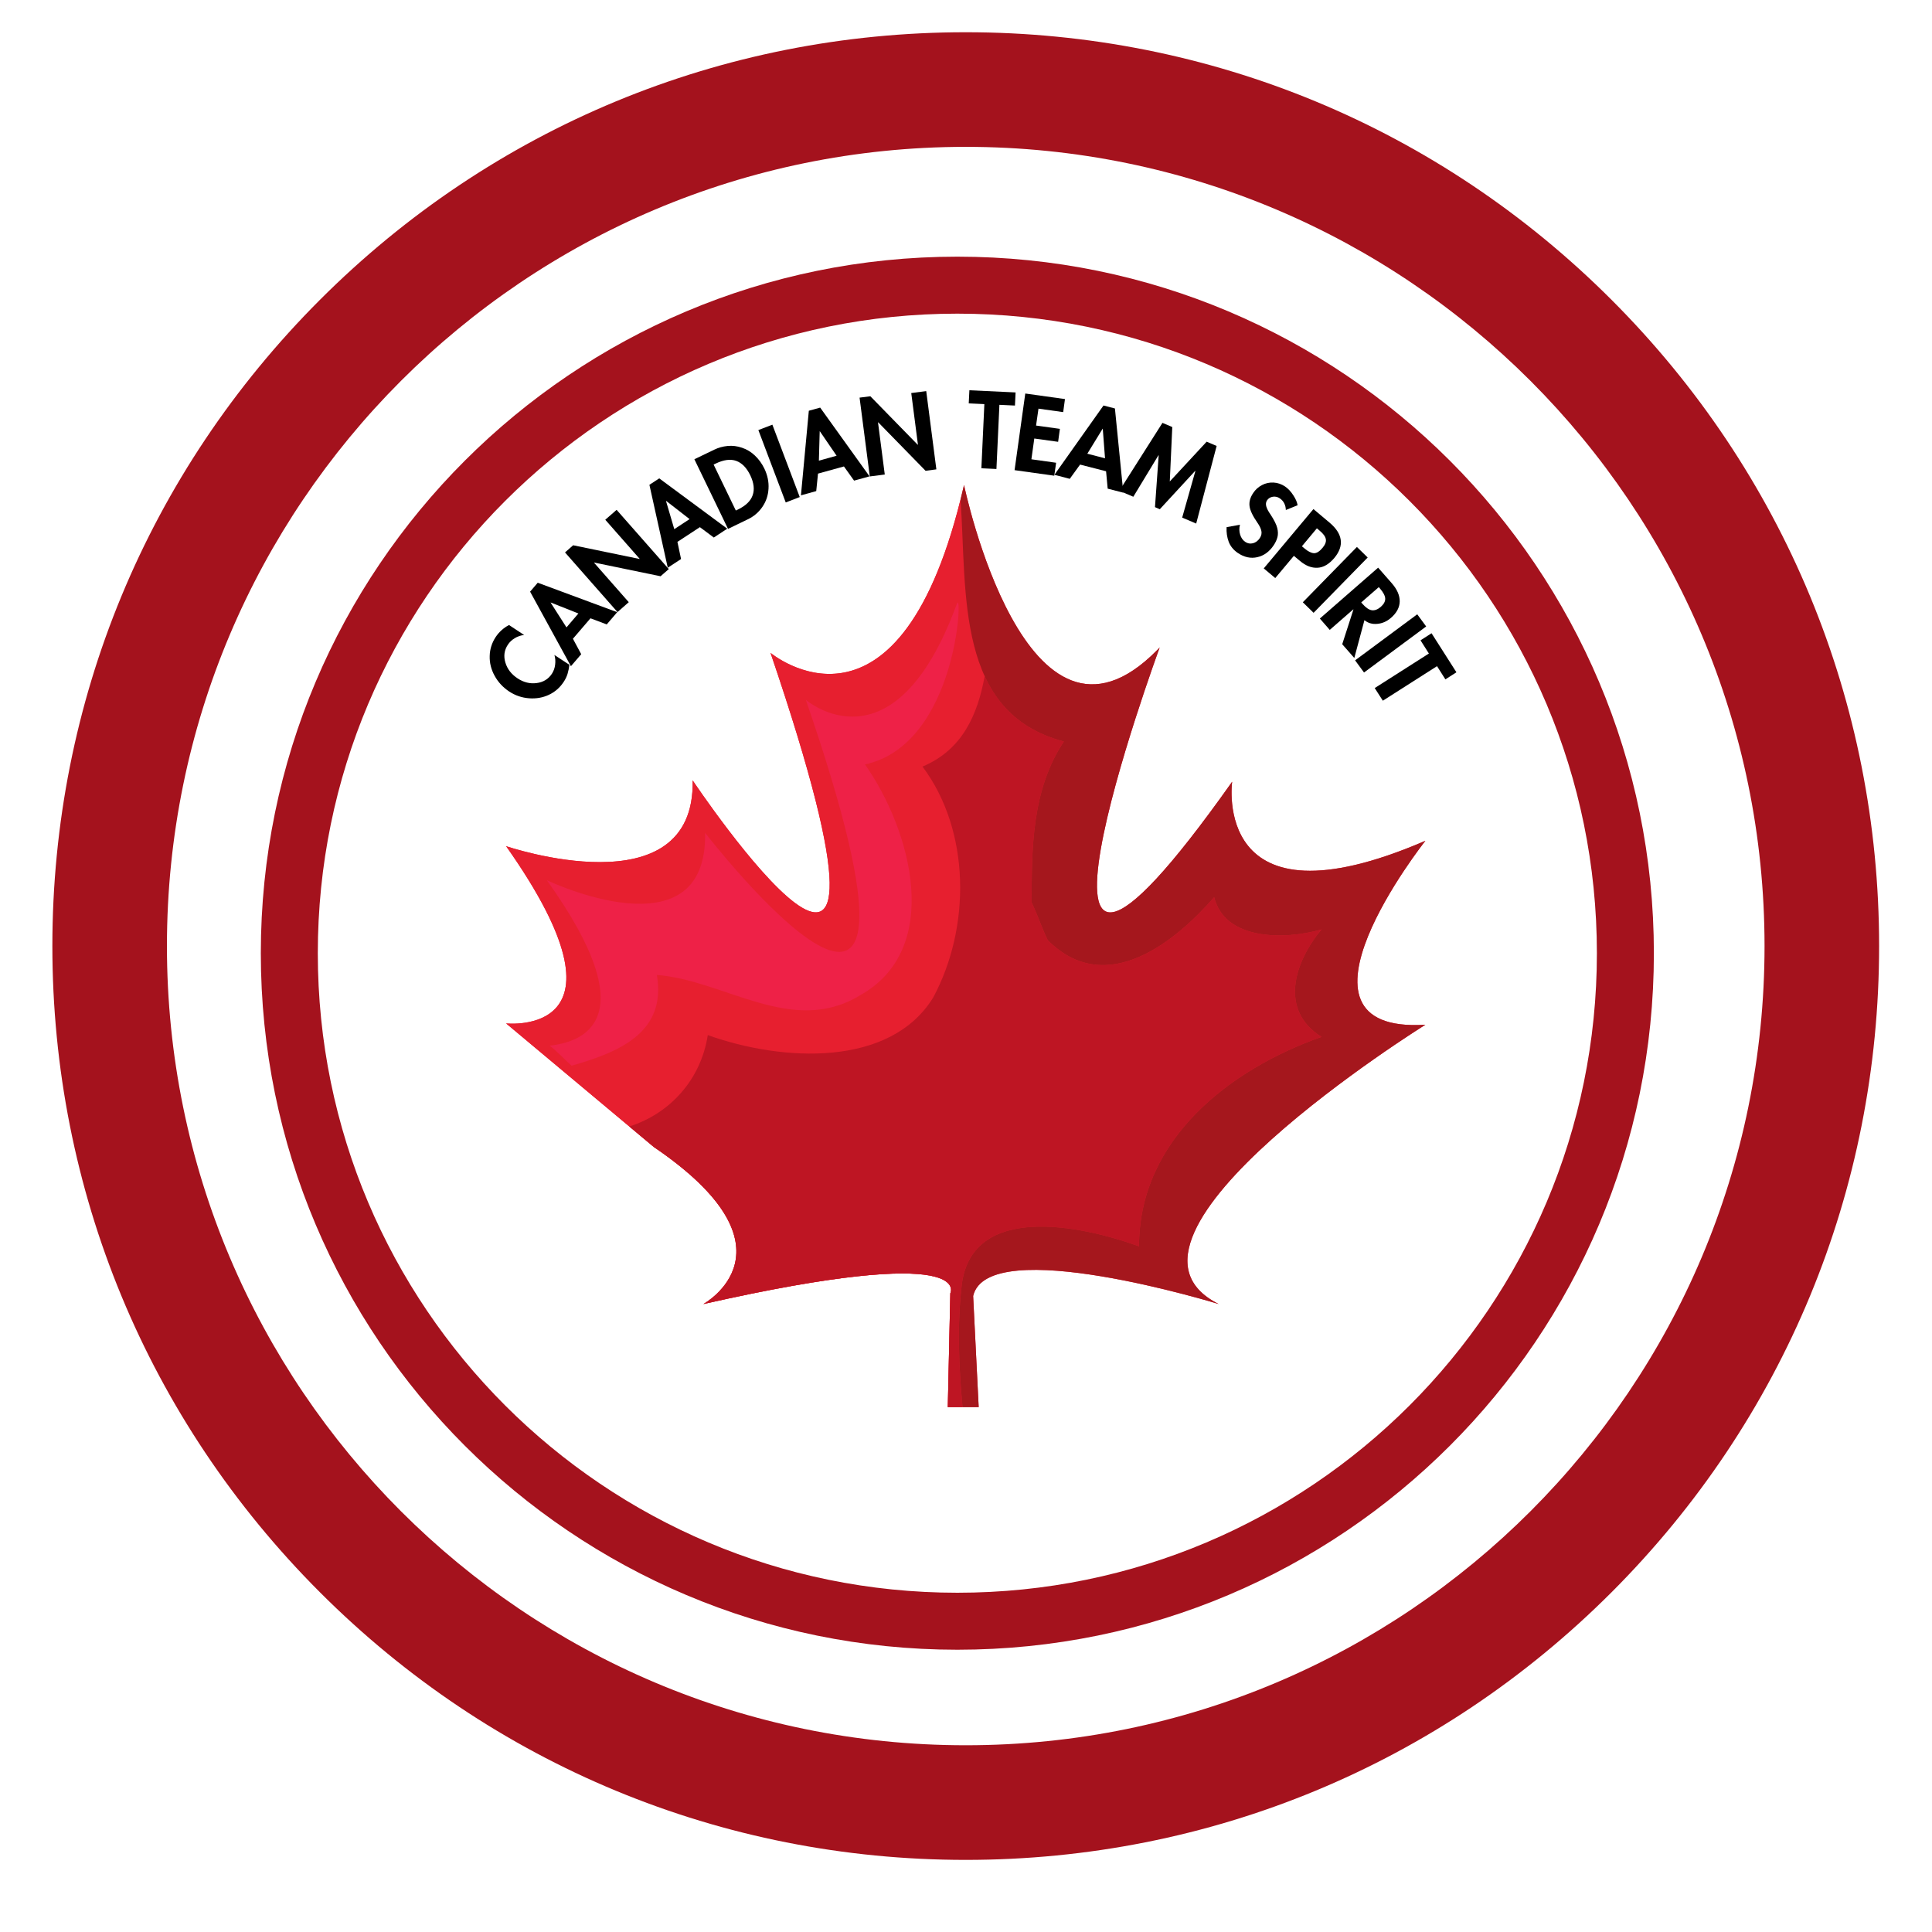
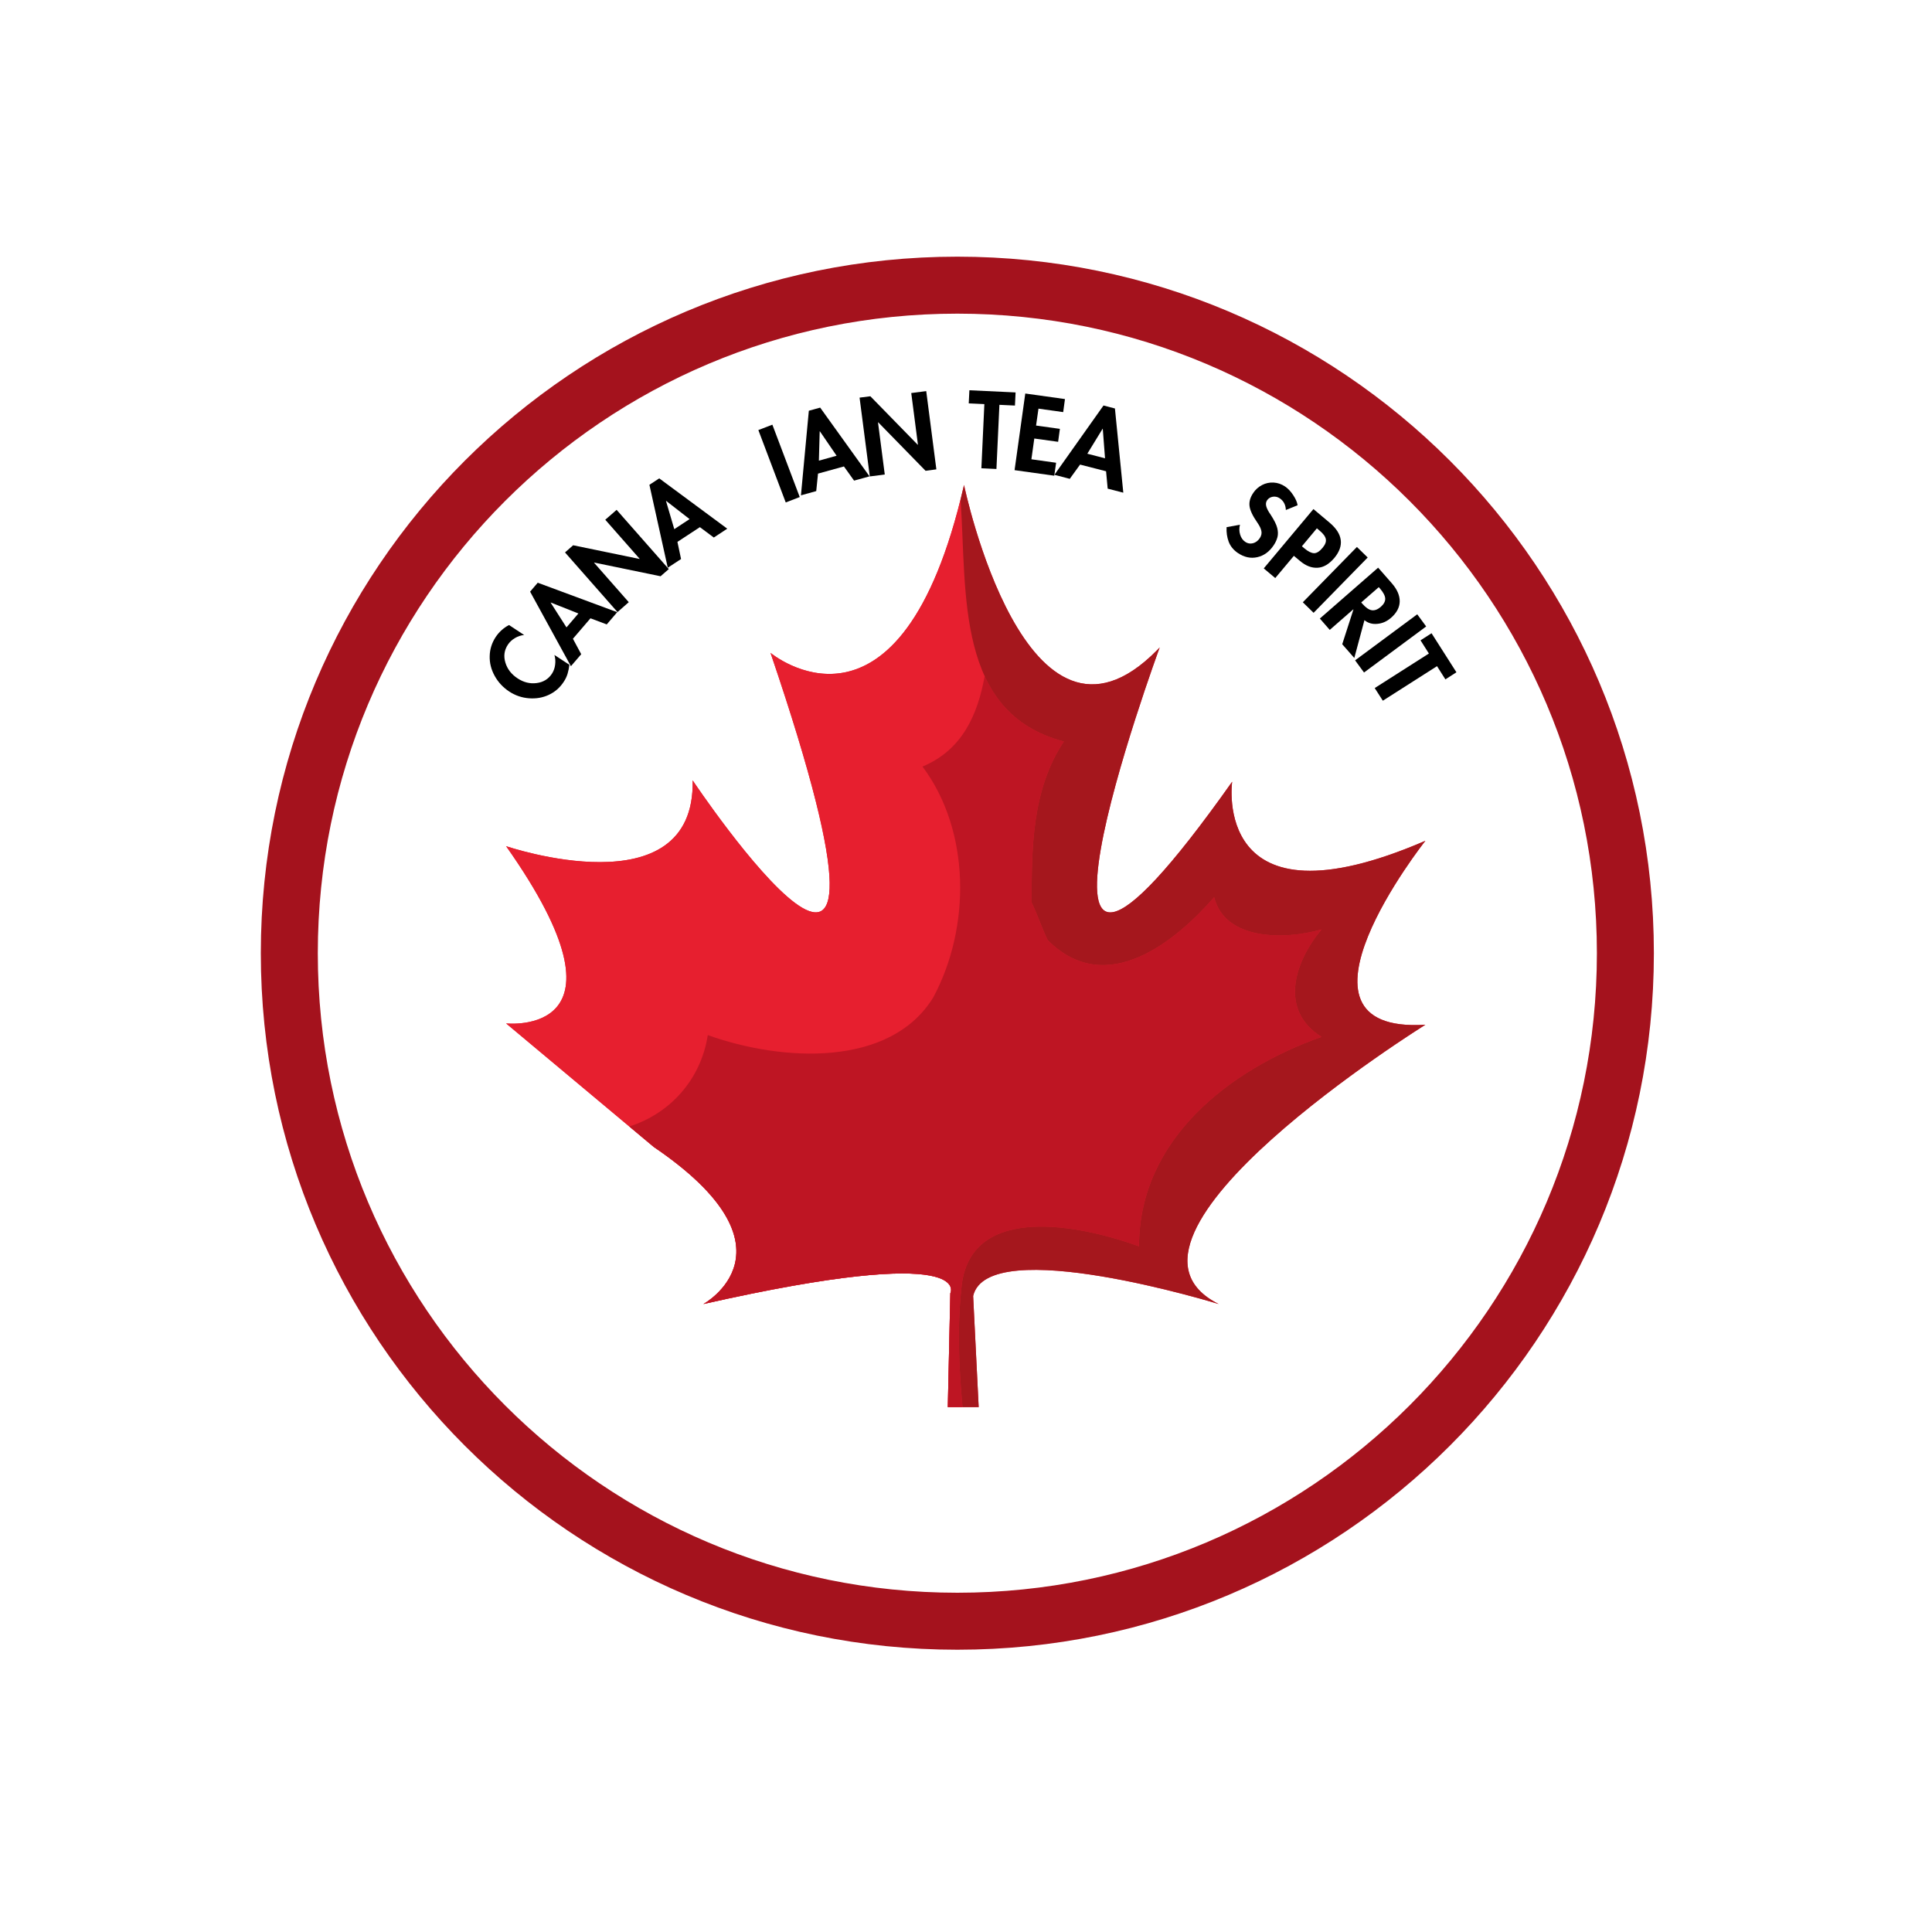
<svg xmlns="http://www.w3.org/2000/svg" version="1.0" preserveAspectRatio="xMidYMid meet" height="500" viewBox="0 0 375 375" zoomAndPan="magnify" width="500">
  <defs>
    <g />
    <clipPath id="bf998ca9e0">
      <path clip-rule="nonzero" d="M 0 6.27 L 375 6.27 L 375 361.02 L 0 361.02 Z M 0 6.27" />
    </clipPath>
    <clipPath id="cd2e06f117">
      <path clip-rule="nonzero" d="M 10 6.27 L 365 6.27 L 365 361.02 L 10 361.02 Z M 10 6.27" />
    </clipPath>
  </defs>
  <g clip-path="url(#bf998ca9e0)">
    <path stroke-miterlimit="10" stroke-opacity="1" stroke-width="409.674" stroke="#a4121d" d="M 16299.943 8925.085 C 16299.943 11577.573 14149.847 13727.586 11497.597 13727.586 C 8845.347 13727.586 6695.108 11577.573 6695.108 8925.085 C 6695.108 6272.74 8845.347 4122.727 11497.597 4122.727 C 14149.847 4122.727 16299.943 6272.74 16299.943 8925.085 Z M 16299.943 8925.085" stroke-linejoin="miter" fill="none" transform="matrix(0.027, 0, 0, -0.027, -124.613, 425.994)" stroke-linecap="butt" />
  </g>
  <g clip-path="url(#cd2e06f117)">
-     <path fill-rule="nonzero" fill-opacity="1" d="M 187.449 6.258 C 140.094 6.258 95.574 24.707 62.09 58.207 C 28.605 91.707 10.164 136.254 10.164 183.633 C 10.164 231.012 28.605 275.551 62.09 309.051 C 95.574 342.555 140.094 361.004 187.449 361.004 C 234.801 361.004 279.32 342.555 312.809 309.051 C 346.293 275.547 364.734 231.012 364.734 183.633 C 364.734 136.254 346.293 91.707 312.809 58.207 C 279.324 24.707 234.801 6.258 187.449 6.258 Z M 187.449 28.504 C 273.074 28.504 342.496 97.957 342.496 183.633 C 342.496 269.301 273.074 338.754 187.449 338.754 C 101.816 338.754 32.402 269.301 32.402 183.633 C 32.402 97.957 101.816 28.504 187.449 28.504" fill="#a4121d" />
-   </g>
+     </g>
  <path fill-rule="nonzero" fill-opacity="1" d="M 276.664 163.199 C 234.988 181.188 239.16 151.734 239.16 151.734 C 189.922 221.312 225.094 125.672 225.094 125.672 C 224.91 125.855 224.742 126.035 224.574 126.211 C 199.141 151.988 187.117 94.141 187.117 94.141 C 174.816 147.824 149.555 126.719 149.555 126.719 C 182.367 223.141 134.445 151.473 134.445 151.473 C 134.965 176.75 98.234 164.242 98.234 164.242 C 124.547 201.512 98.234 198.645 98.234 198.645 L 126.891 222.617 C 156.059 242.426 136.527 253.113 136.527 253.113 C 189.664 241.121 184.457 251.027 184.457 251.027 L 183.969 273.117 L 189.961 273.117 L 188.887 251.547 C 191.75 239.297 236.551 253.113 236.551 253.113 C 210.504 240.082 276.664 198.906 276.664 198.906 C 246.973 200.727 276.664 163.199 276.664 163.199" fill="#e71f2f" />
  <path fill-rule="nonzero" fill-opacity="1" d="M 256.5 180.406 C 249.211 182.492 237.746 182.492 235.668 174.156 C 228.371 182.492 214.824 193.957 203.367 182.492 C 202.324 180.406 201.281 177.281 200.242 175.195 C 200.242 164.77 200.242 153.309 206.496 143.922 C 185.434 138.422 187.703 115.215 186.445 96.938 C 173.922 147.074 149.555 126.719 149.555 126.719 C 182.367 223.141 134.445 151.473 134.445 151.473 C 134.965 176.75 98.234 164.242 98.234 164.242 C 124.547 201.512 98.234 198.645 98.234 198.645 L 126.891 222.617 C 156.059 242.426 136.527 253.113 136.527 253.113 C 189.664 241.121 184.457 251.027 184.457 251.027 L 183.969 273.117 L 186.824 273.117 C 186.09 265.145 185.758 257.18 186.695 249.211 C 188.781 233.57 209.617 237.738 221.082 241.91 C 221.082 221.062 238.793 207.512 256.5 201.258 C 248.168 196.043 251.293 186.66 256.5 180.406" fill="#e71f2f" />
  <path fill-rule="nonzero" fill-opacity="1" d="M 256.5 180.406 C 249.211 182.492 237.746 182.492 235.668 174.156 C 228.371 182.492 214.824 193.957 203.367 182.492 C 202.324 180.406 201.281 177.281 200.242 175.195 C 200.242 164.77 200.242 153.309 206.496 143.922 C 198.492 141.836 193.859 137.184 191.125 131.227 C 189.762 138.699 186.812 145.547 179.055 148.789 C 188.426 161.297 188.426 180.059 181.137 193.613 C 172.805 207.164 151.961 206.121 137.379 200.91 C 136.039 209.637 129.934 216.199 122.145 218.648 L 126.891 222.617 C 156.059 242.426 136.527 253.113 136.527 253.113 C 189.664 241.121 184.457 251.027 184.457 251.027 L 183.969 273.117 L 186.824 273.117 C 186.09 265.145 185.758 257.18 186.695 249.211 C 188.781 233.57 209.617 237.738 221.082 241.91 C 221.082 221.062 238.793 207.512 256.5 201.258 C 248.168 196.043 251.293 186.66 256.5 180.406" fill="#be1523" />
-   <path fill-rule="nonzero" fill-opacity="1" d="M 185.73 117.195 C 173.496 150.633 156.41 135.836 156.41 135.836 C 188.219 228.016 136.855 161.641 136.855 161.641 C 137.363 185.805 106.141 170.848 106.141 170.848 C 125.926 198.492 112.574 202.316 106.68 202.961 C 108.219 204.117 109.516 205.605 110.945 206.852 C 120.578 204.117 129.359 200.238 127.5 189.238 C 140.629 190.234 153.758 201.191 166.887 193.219 C 183.047 184.254 176.988 161.336 167.898 148.379 C 185.883 144.438 186.918 113.949 185.73 117.195" fill="#ee2147" />
  <path fill-rule="nonzero" fill-opacity="1" d="M 276.664 163.199 C 234.988 181.188 239.16 151.734 239.16 151.734 C 189.922 221.312 225.094 125.672 225.094 125.672 C 224.91 125.855 224.742 126.035 224.574 126.211 C 199.141 151.988 187.117 94.141 187.117 94.141 C 186.895 95.102 186.672 96.027 186.445 96.938 C 187.703 115.215 185.434 138.422 206.496 143.922 C 200.242 153.309 200.242 164.77 200.242 175.195 C 201.281 177.281 202.324 180.406 203.367 182.492 C 214.824 193.957 228.371 182.492 235.668 174.156 C 237.746 182.492 249.211 182.492 256.5 180.406 C 251.293 186.66 248.168 196.043 256.5 201.258 C 238.793 207.512 221.082 221.062 221.082 241.91 C 209.617 237.738 188.781 233.57 186.695 249.211 C 185.758 257.18 186.09 265.145 186.824 273.117 L 189.961 273.117 L 188.887 251.547 C 191.75 239.297 236.551 253.113 236.551 253.113 C 210.504 240.082 276.664 198.906 276.664 198.906 C 246.973 200.727 276.664 163.199 276.664 163.199" fill="#a5171d" />
  <g fill-opacity="1" fill="#000000">
    <g transform="translate(104.831, 138.598)">
      <g>
        <path d="M -3.094 -15.344 C -3.738 -15.281 -4.344 -15.078 -4.906 -14.734 C -5.469 -14.398 -5.914 -13.977 -6.25 -13.469 C -6.957 -12.406 -7.117 -11.242 -6.734 -9.984 C -6.359 -8.734 -5.566 -7.711 -4.359 -6.922 C -3.191 -6.148 -1.961 -5.848 -0.672 -6.016 C 0.617 -6.18 1.609 -6.785 2.297 -7.828 C 2.641 -8.359 2.848 -8.945 2.922 -9.594 C 3.004 -10.25 2.957 -10.875 2.781 -11.469 L 5.688 -9.562 C 5.613 -8.938 5.492 -8.348 5.328 -7.797 C 5.16 -7.254 4.906 -6.727 4.562 -6.219 C 3.832 -5.113 2.879 -4.285 1.703 -3.734 C 0.523 -3.18 -0.754 -2.957 -2.141 -3.062 C -3.523 -3.164 -4.801 -3.598 -5.969 -4.359 C -7.188 -5.16 -8.133 -6.176 -8.812 -7.406 C -9.5 -8.645 -9.82 -9.93 -9.781 -11.266 C -9.75 -12.598 -9.359 -13.832 -8.609 -14.969 C -8.273 -15.469 -7.891 -15.91 -7.453 -16.297 C -7.016 -16.691 -6.539 -17.02 -6.031 -17.281 Z M -3.094 -15.344" />
      </g>
    </g>
  </g>
  <g fill-opacity="1" fill="#000000">
    <g transform="translate(110.923, 129.184)">
      <g>
        <path d="M -6.547 -16.078 L 8.875 -10.359 L 6.844 -7.984 L 3.688 -9.172 L 0.281 -5.203 L 1.891 -2.203 L -0.109 0.125 L -8.031 -14.344 Z M -0.969 -7.406 L 1.344 -10.109 L -4.016 -12.234 L -4.047 -12.219 Z M -0.969 -7.406" />
      </g>
    </g>
  </g>
  <g fill-opacity="1" fill="#000000">
    <g transform="translate(119.044, 119.523)">
      <g>
        <path d="M -7.797 -13.688 L 5.078 -11.031 L 5.109 -11.062 L -1.562 -18.641 L 0.641 -20.562 L 10.766 -9.062 L 9.172 -7.672 L -3.703 -10.328 L -3.734 -10.297 L 3 -2.641 L 0.812 -0.719 L -9.375 -12.297 Z M -7.797 -13.688" />
      </g>
    </g>
  </g>
  <g fill-opacity="1" fill="#000000">
    <g transform="translate(129.754, 110.101)">
      <g>
        <path d="M -1.797 -17.25 L 11.406 -7.484 L 8.797 -5.766 L 6.094 -7.781 L 1.734 -4.922 L 2.438 -1.594 L -0.141 0.094 L -3.703 -16 Z M 1.125 -7.391 L 4.094 -9.344 L -0.453 -12.875 L -0.484 -12.859 Z M 1.125 -7.391" />
      </g>
    </g>
  </g>
  <g fill-opacity="1" fill="#000000">
    <g transform="translate(140.34, 103.125)">
      <g>
-         <path d="M -1.703 -15.844 C -0.922 -16.227 -0.062 -16.469 0.875 -16.562 C 1.82 -16.656 2.758 -16.539 3.688 -16.219 C 4.625 -15.906 5.457 -15.398 6.188 -14.703 C 6.926 -14.004 7.535 -13.164 8.016 -12.188 C 8.641 -10.883 8.91 -9.578 8.828 -8.266 C 8.754 -6.953 8.352 -5.77 7.625 -4.719 C 6.906 -3.676 5.969 -2.879 4.812 -2.328 L 0.969 -0.469 L -5.562 -13.984 Z M 2.484 -4.031 L 2.875 -4.219 C 4.406 -4.957 5.363 -5.883 5.75 -7 C 6.145 -8.113 5.988 -9.41 5.281 -10.891 C 4.57 -12.348 3.66 -13.273 2.547 -13.672 C 1.441 -14.066 0.113 -13.891 -1.438 -13.141 L -1.828 -12.953 Z M 2.484 -4.031" />
-       </g>
+         </g>
    </g>
  </g>
  <g fill-opacity="1" fill="#000000">
    <g transform="translate(151.494, 97.899)">
      <g>
        <path d="M -1.578 -15.469 L 3.734 -1.422 L 1.016 -0.375 L -4.297 -14.422 Z M -1.578 -15.469" />
      </g>
    </g>
  </g>
  <g fill-opacity="1" fill="#000000">
    <g transform="translate(155.634, 96.1)">
      <g>
        <path d="M 3.562 -16.984 L 13.141 -3.641 L 10.141 -2.812 L 8.172 -5.562 L 3.141 -4.172 L 2.797 -0.781 L -0.172 0.047 L 1.359 -16.375 Z M 3.312 -6.688 L 6.75 -7.641 L 3.5 -12.391 L 3.469 -12.375 Z M 3.312 -6.688" />
      </g>
    </g>
  </g>
  <g fill-opacity="1" fill="#000000">
    <g transform="translate(167.764, 92.618)">
      <g>
        <path d="M 1.172 -15.703 L 10.359 -6.297 L 10.406 -6.312 L 9.109 -16.328 L 12.016 -16.703 L 13.984 -1.516 L 11.891 -1.234 L 2.703 -10.641 L 2.656 -10.641 L 3.969 -0.516 L 1.062 -0.141 L -0.922 -15.438 Z M 1.172 -15.703" />
      </g>
    </g>
  </g>
  <g fill-opacity="1" fill="#000000">
    <g transform="translate(182.147, 90.962)">
      <g />
    </g>
  </g>
  <g fill-opacity="1" fill="#000000">
    <g transform="translate(187.454, 90.749)">
      <g>
-         <path d="M 9.672 -14.578 L 9.547 -12.031 L 6.531 -12.172 L 5.953 0.281 L 3.031 0.141 L 3.609 -12.312 L 0.578 -12.453 L 0.703 -15 Z M 9.672 -14.578" />
+         <path d="M 9.672 -14.578 L 9.547 -12.031 L 6.531 -12.172 L 5.953 0.281 L 3.031 0.141 L 3.609 -12.312 L 0.578 -12.453 L 0.703 -15 Z " />
      </g>
    </g>
  </g>
  <g fill-opacity="1" fill="#000000">
    <g transform="translate(195.865, 91.1)">
      <g>
        <path d="M 10.844 -13.641 L 10.5 -11.109 L 5.703 -11.781 L 5.234 -8.5 L 9.859 -7.859 L 9.516 -5.344 L 4.891 -5.984 L 4.328 -1.953 L 9.125 -1.281 L 8.766 1.234 L 1.062 0.156 L 3.141 -14.719 Z M 10.844 -13.641" />
      </g>
    </g>
  </g>
  <g fill-opacity="1" fill="#000000">
    <g transform="translate(204.829, 92.207)">
      <g>
        <path d="M 11.578 -12.922 L 13.203 3.422 L 10.172 2.641 L 9.859 -0.734 L 4.812 -2.031 L 2.812 0.734 L -0.172 -0.047 L 9.359 -13.5 Z M 6.219 -4.141 L 9.656 -3.25 L 9.219 -8.984 L 9.188 -8.984 Z M 6.219 -4.141" />
      </g>
    </g>
  </g>
  <g fill-opacity="1" fill="#000000">
    <g transform="translate(217.055, 95.185)">
      <g>
-         <path d="M 10.484 -12.297 L 10 -1.734 L 17.156 -9.453 L 19.094 -8.625 L 15.125 6.438 L 12.406 5.281 L 14.969 -3.766 L 14.922 -3.781 L 8.062 3.656 L 7.125 3.25 L 7.844 -6.797 L 7.797 -6.812 L 2.922 1.234 L 0.203 0.078 L 8.578 -13.109 Z M 10.484 -12.297" />
-       </g>
+         </g>
    </g>
  </g>
  <g fill-opacity="1" fill="#000000">
    <g transform="translate(231.638, 101.679)">
      <g />
    </g>
  </g>
  <g fill-opacity="1" fill="#000000">
    <g transform="translate(236.284, 104.164)">
      <g>
        <path d="M 13.297 -5.172 C 13.285 -5.641 13.188 -6.062 13 -6.438 C 12.82 -6.82 12.531 -7.156 12.125 -7.438 C 11.707 -7.719 11.258 -7.82 10.781 -7.75 C 10.301 -7.676 9.926 -7.445 9.656 -7.062 C 9.426 -6.719 9.375 -6.32 9.5 -5.875 C 9.625 -5.426 9.898 -4.898 10.328 -4.297 C 11.035 -3.211 11.469 -2.344 11.625 -1.688 C 11.789 -1.039 11.805 -0.453 11.672 0.078 C 11.535 0.617 11.289 1.148 10.938 1.672 C 10.094 2.93 9.031 3.703 7.75 3.984 C 6.477 4.273 5.223 4.004 3.984 3.172 C 3.129 2.586 2.535 1.859 2.203 0.984 C 1.879 0.109 1.742 -0.832 1.797 -1.844 L 4.391 -2.312 C 4.223 -1.664 4.234 -1.031 4.422 -0.406 C 4.609 0.219 4.941 0.691 5.422 1.016 C 5.879 1.328 6.375 1.414 6.906 1.281 C 7.438 1.145 7.879 0.816 8.234 0.297 C 8.547 -0.172 8.648 -0.641 8.547 -1.109 C 8.453 -1.578 8.195 -2.109 7.781 -2.703 C 6.863 -4.023 6.352 -5.102 6.25 -5.938 C 6.145 -6.77 6.383 -7.617 6.969 -8.484 C 7.406 -9.141 7.973 -9.648 8.672 -10.016 C 9.367 -10.379 10.113 -10.539 10.906 -10.5 C 11.695 -10.457 12.438 -10.207 13.125 -9.75 C 13.727 -9.344 14.266 -8.773 14.734 -8.047 C 15.211 -7.328 15.492 -6.676 15.578 -6.094 Z M 13.297 -5.172" />
      </g>
    </g>
  </g>
  <g fill-opacity="1" fill="#000000">
    <g transform="translate(244.466, 109.639)">
      <g>
        <path d="M 13.594 -8.203 C 14.883 -7.117 15.609 -6.004 15.766 -4.859 C 15.93 -3.711 15.52 -2.539 14.531 -1.344 C 13.5 -0.125 12.41 0.508 11.266 0.562 C 10.117 0.625 8.988 0.188 7.875 -0.75 L 6.672 -1.75 L 3.062 2.562 L 0.828 0.688 L 10.469 -10.828 Z M 8.234 -3.609 L 8.734 -3.188 C 9.43 -2.602 10.039 -2.297 10.562 -2.266 C 11.082 -2.242 11.641 -2.586 12.234 -3.297 C 12.766 -3.93 12.977 -4.5 12.875 -5 C 12.781 -5.508 12.379 -6.055 11.672 -6.641 L 11.141 -7.094 Z M 8.234 -3.609" />
      </g>
    </g>
  </g>
  <g fill-opacity="1" fill="#000000">
    <g transform="translate(252.109, 116.149)">
      <g>
        <path d="M 13.359 -7.938 L 2.859 2.797 L 0.766 0.75 L 11.266 -9.984 Z M 13.359 -7.938" />
      </g>
    </g>
  </g>
  <g fill-opacity="1" fill="#000000">
    <g transform="translate(255.479, 119.246)">
      <g>
        <path d="M 14.688 -6.016 C 15.719 -4.828 16.223 -3.656 16.203 -2.5 C 16.18 -1.344 15.617 -0.285 14.516 0.672 C 13.723 1.367 12.836 1.758 11.859 1.844 C 10.879 1.938 10.047 1.695 9.359 1.125 L 7.391 8.469 L 5.047 5.797 L 7.219 -0.938 L 7.188 -0.969 L 2.625 3.016 L 0.703 0.812 L 12.016 -9.062 Z M 8.734 -2.312 L 8.953 -2.062 C 9.617 -1.301 10.234 -0.879 10.797 -0.797 C 11.359 -0.723 11.941 -0.945 12.547 -1.469 C 13.129 -1.988 13.41 -2.52 13.391 -3.062 C 13.367 -3.602 13.031 -4.254 12.375 -5.016 L 12.141 -5.281 Z M 8.734 -2.312" />
      </g>
    </g>
  </g>
  <g fill-opacity="1" fill="#000000">
    <g transform="translate(262.382, 127.314)">
      <g>
        <path d="M 14.438 -5.719 L 2.375 3.219 L 0.641 0.859 L 12.703 -8.078 Z M 14.438 -5.719" />
      </g>
    </g>
  </g>
  <g fill-opacity="1" fill="#000000">
    <g transform="translate(265.206, 130.99)">
      <g>
        <path d="M 17.484 -0.5 L 15.344 0.875 L 13.719 -1.688 L 3.203 5.016 L 1.625 2.562 L 12.141 -4.141 L 10.516 -6.703 L 12.656 -8.078 Z M 17.484 -0.5" />
      </g>
    </g>
  </g>
</svg>